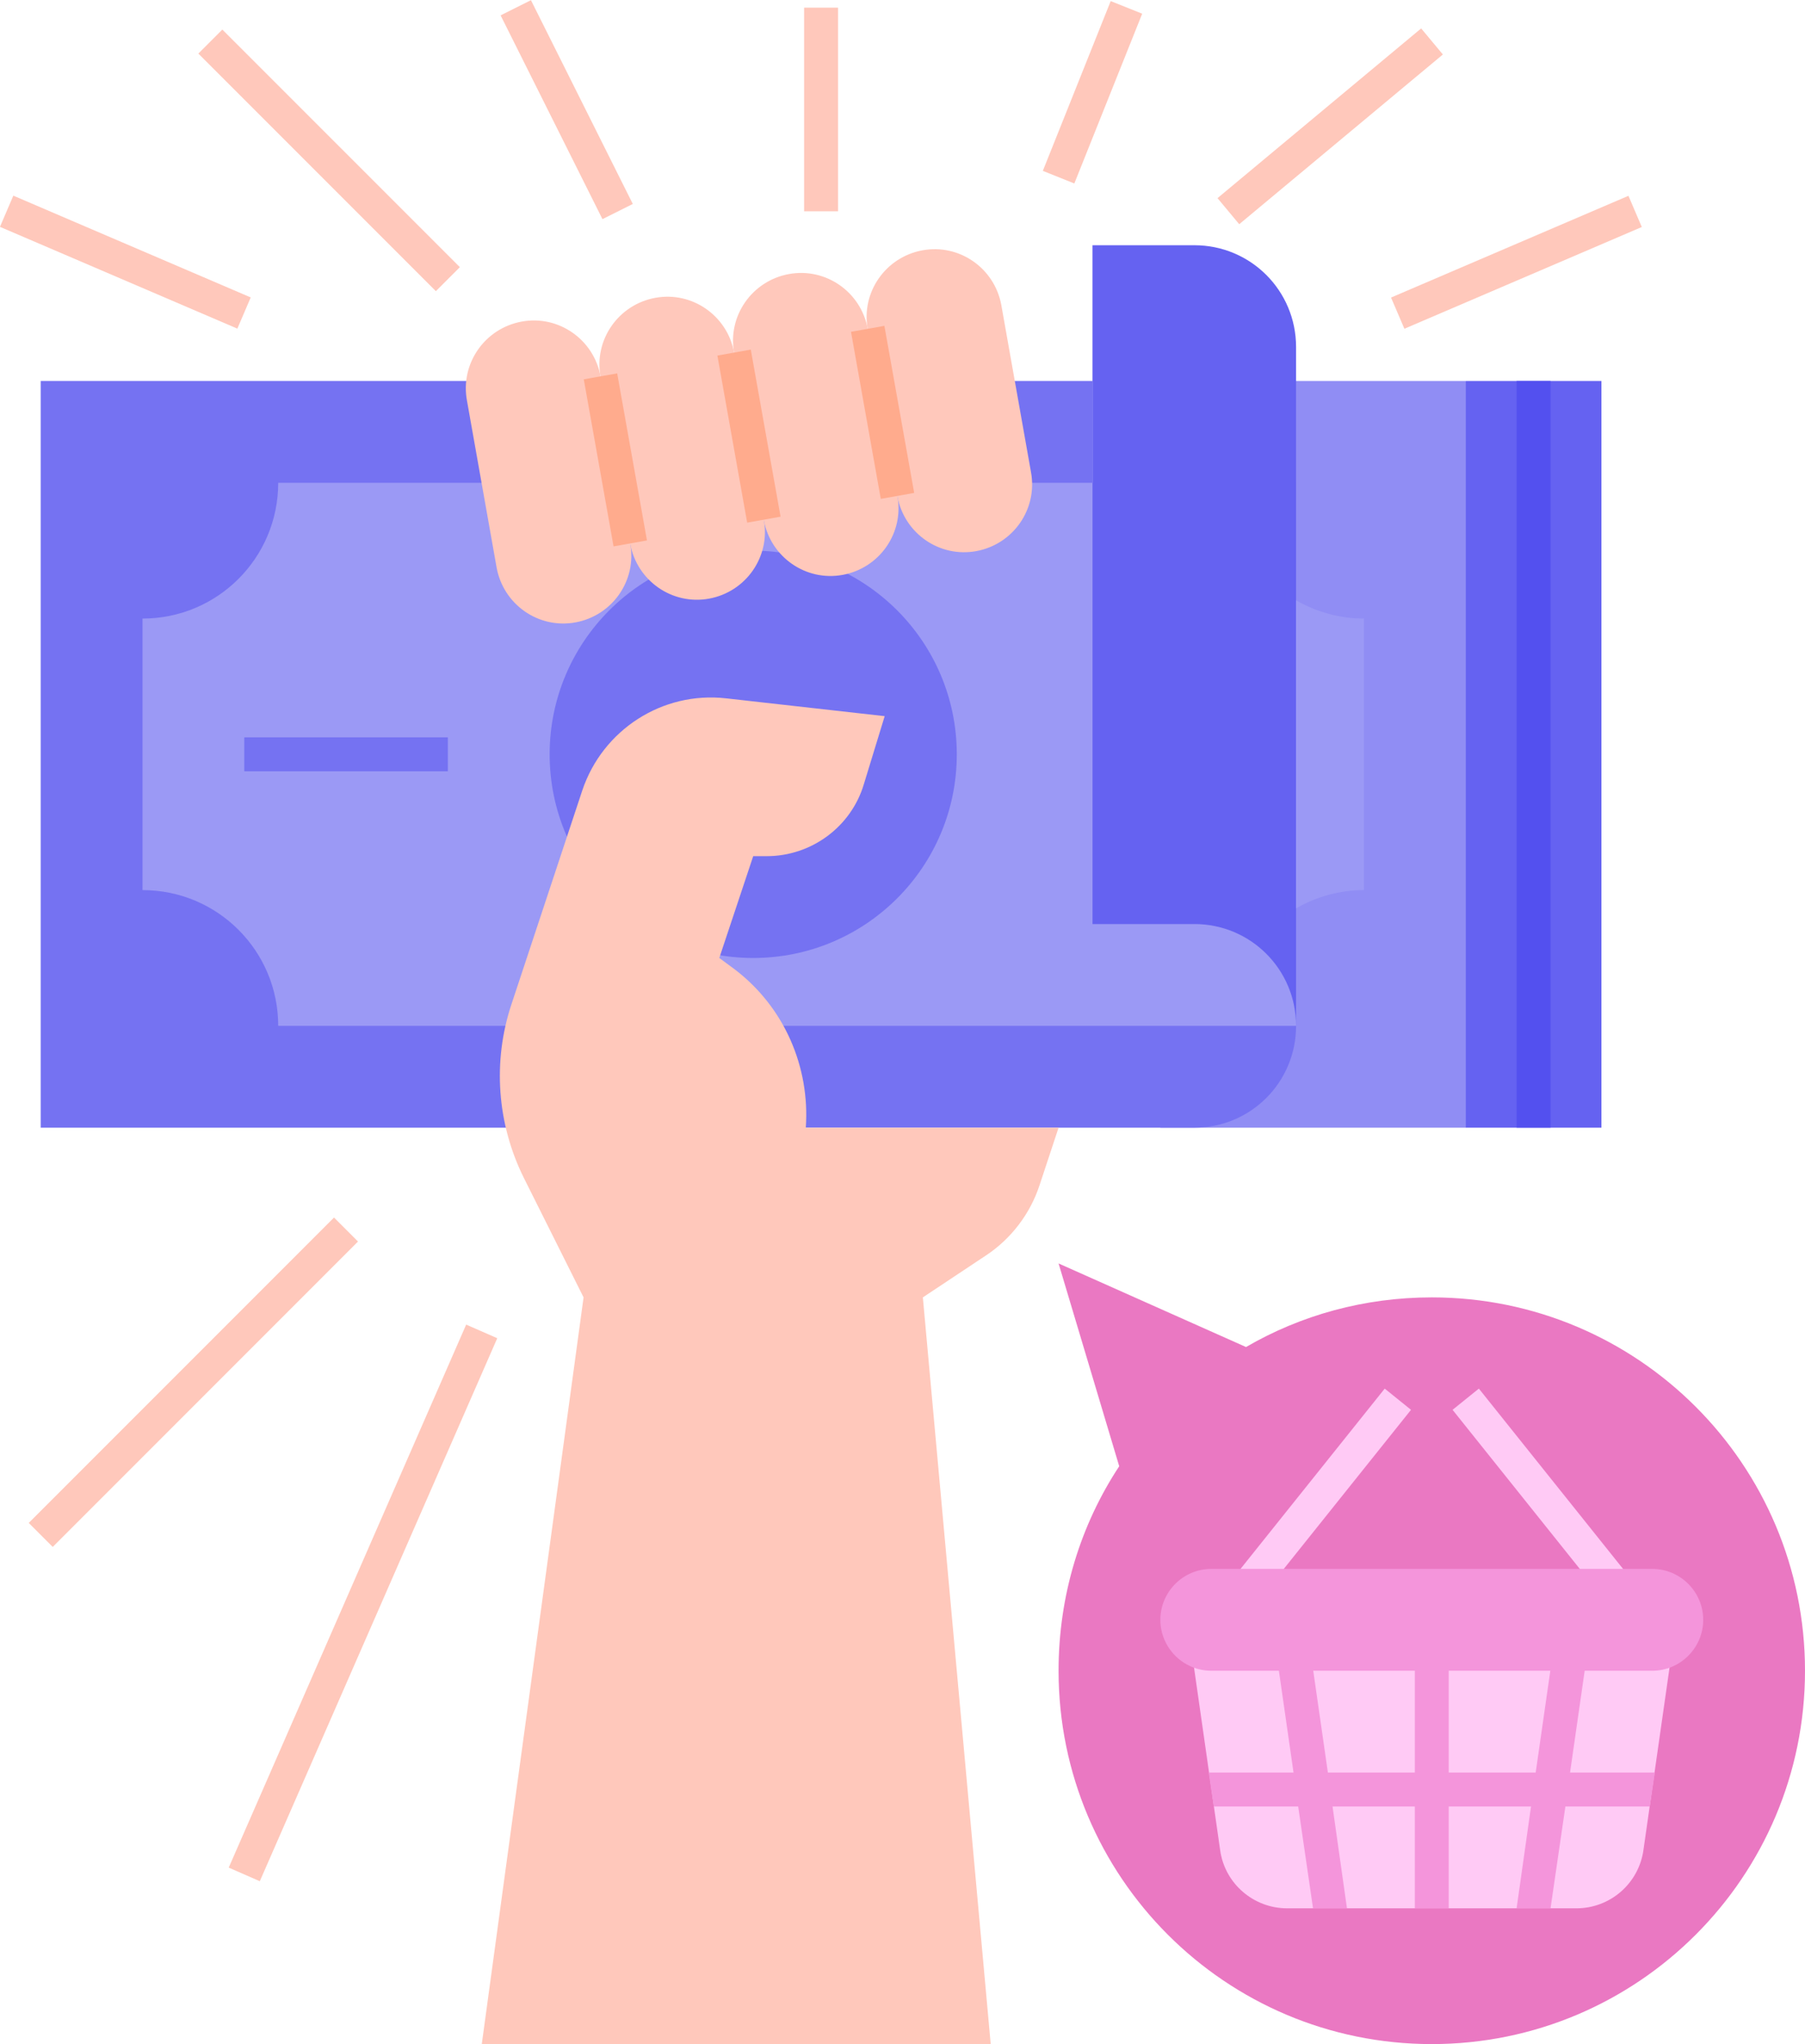
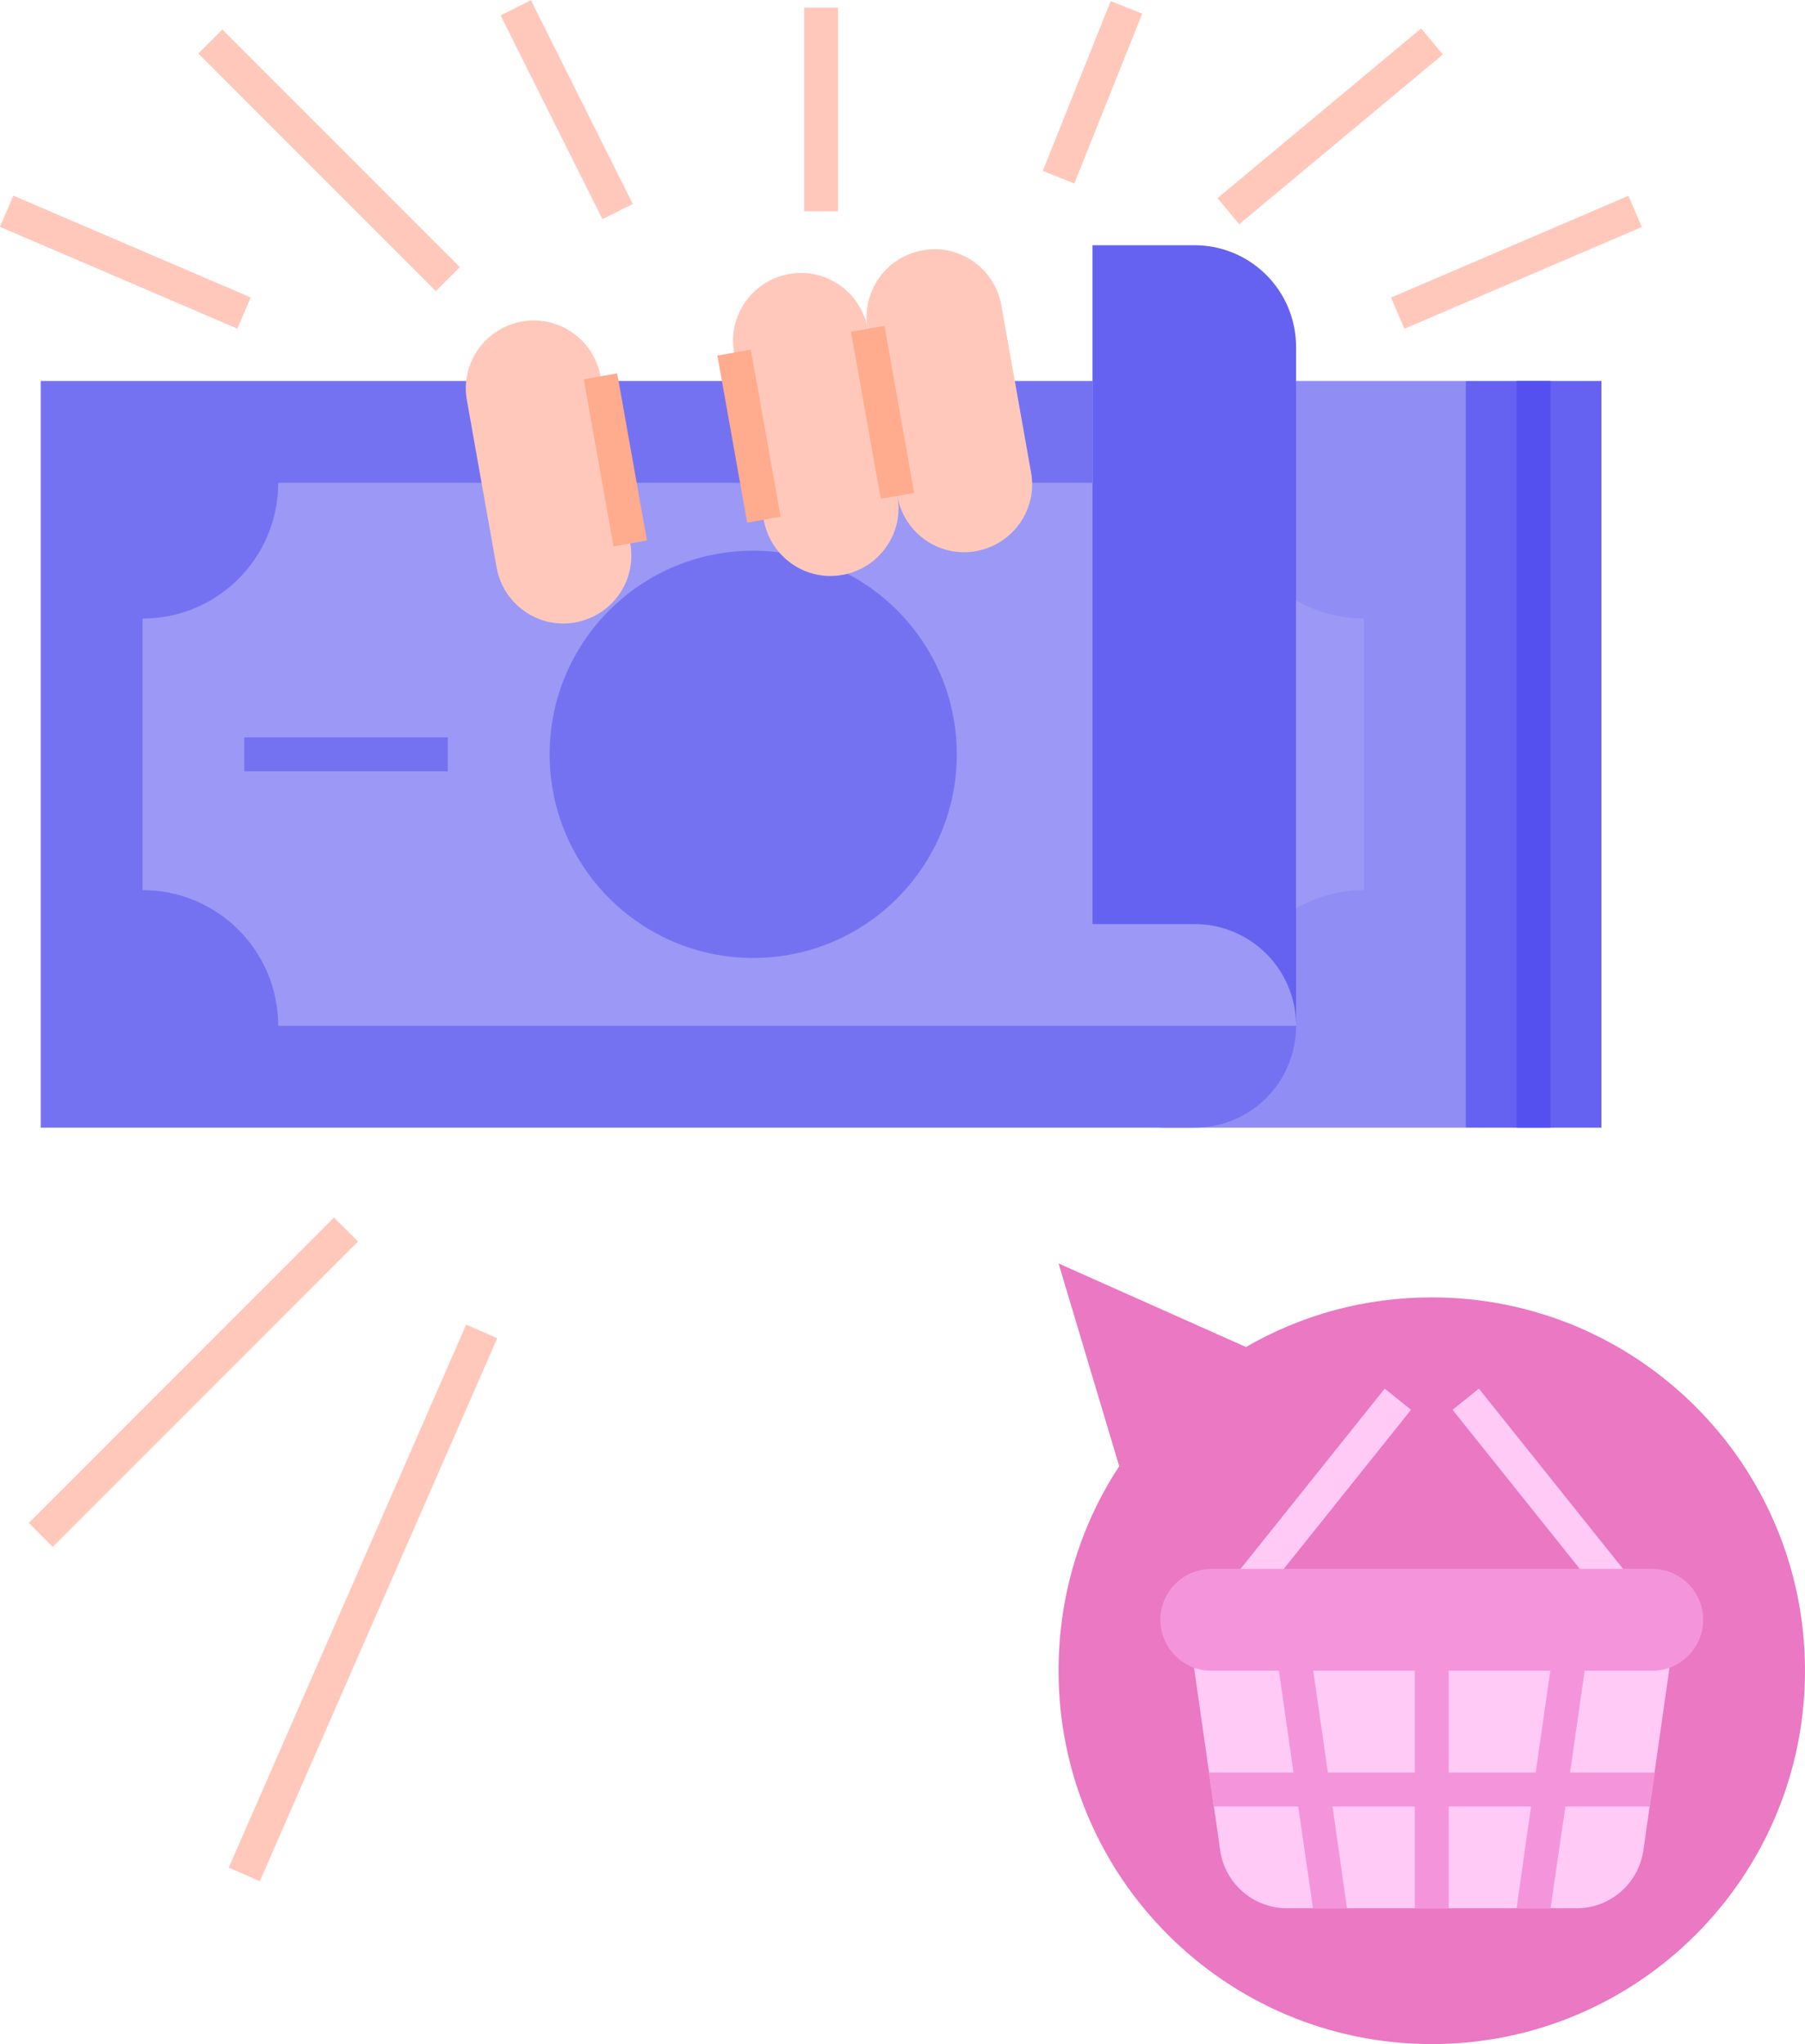
<svg xmlns="http://www.w3.org/2000/svg" height="481.8" preserveAspectRatio="xMidYMid meet" version="1.0" viewBox="62.4 14.2 425.6 481.8" width="425.6" zoomAndPan="magnify">
  <g>
    <g>
      <g id="change1_1">
        <path d="M326.3,359.8c-9.1,13.8-14.3,30.4-14.3,48.2c0,48.6,39.4,88,88,88s88-39.4,88-88s-39.4-88-88-88 c-15.9,0-30.9,4.2-43.8,11.7L312,312L326.3,359.8z" fill="#EA78C2" />
      </g>
      <g id="change2_1">
        <path d="M342.9,400l7.2,50.3c1.1,7.9,7.9,13.7,15.8,13.7h68.2c8,0,14.7-5.9,15.8-13.7l7.2-50.3H342.9z" fill="#FFCAF5" />
      </g>
      <g id="change3_1">
        <path d="M336 104H408V280H336z" fill="#908DF4" />
      </g>
      <g id="change4_1">
        <path d="M320,104H72v176h272c13.3,0,24-10.7,24-24v0c0-13.3-10.7-24-24-24h-24V104z" fill="#7572F2" />
      </g>
      <g id="change5_1">
        <path d="M368,256V128H128c0,17.7-14.3,32-32,32l0,0v64l0,0c17.7,0,32,14.3,32,32l0,0H368z" fill="#9B99F5" />
      </g>
      <g id="change4_2">
        <path d="M120 188H168V196H120z" fill="#7572F2" />
      </g>
      <g id="change4_3">
        <circle cx="240" cy="192" fill="#7572F2" r="48" />
      </g>
      <g id="change6_1">
        <path d="M274,131.1l-7-39.4c-1.6-8.7-9.9-14.5-18.6-12.9c-8.7,1.6-14.5,9.9-12.9,18.6l7,39.4 c1.6,8.7,9.9,14.5,18.6,12.9h0C269.8,148.1,275.6,139.8,274,131.1z" fill="#FFC8BB" />
      </g>
      <g id="change6_2">
        <path d="M305.5,125.5l-7-39.4c-1.6-8.7-9.9-14.5-18.6-12.9l0,0c-8.7,1.6-14.5,9.9-12.9,18.6l7,39.4 c1.6,8.7,9.9,14.5,18.6,12.9l0,0C301.3,142.5,307.1,134.2,305.5,125.5z" fill="#FFC8BB" />
      </g>
      <g id="change6_3">
        <path d="M211,142.3l-7-39.4c-1.6-8.7-9.9-14.5-18.6-12.9s-14.5,9.9-12.9,18.6l7,39.4c1.6,8.7,9.9,14.5,18.6,12.9 l0,0C206.8,159.3,212.6,151,211,142.3z" fill="#FFC8BB" />
      </g>
      <g id="change6_4">
-         <path d="M242.5,136.7l-7-39.4c-1.6-8.7-9.9-14.5-18.6-12.9h0c-8.7,1.6-14.5,9.9-12.9,18.6l7,39.4 c1.6,8.7,9.9,14.5,18.6,12.9C238.3,153.7,244.1,145.4,242.5,136.7z" fill="#FFC8BB" />
-       </g>
+         </g>
      <g id="change7_2">
        <path d="M408 104H440V280H408z" fill="#6562F1" />
      </g>
      <g id="change7_1">
        <path d="M344,72h-24v160h24c13.3,0,24,10.7,24,24V96C368,82.7,357.3,72,344,72z" fill="#6562F1" />
      </g>
      <g id="change8_1">
        <path d="M420 104H428V280H420z" fill="#5350EF" />
      </g>
      <g id="change6_5">
        <path d="M344.8 40H407.3V48H344.8z" fill="#FFC8BB" transform="rotate(-39.799 376.01 43.994)" />
      </g>
      <g id="change6_6">
        <path d="M298.5 32H341.6V40H298.5z" fill="#FFC8BB" transform="rotate(-68.204 319.99 36.01)" />
      </g>
      <g id="change6_7">
        <path d="M252 16H260V64H252z" fill="#FFC8BB" />
      </g>
      <g id="change6_8">
        <path d="M389.5 72H450.4V80H389.5z" fill="#FFC8BB" transform="rotate(-23.191 420.003 75.996)" />
      </g>
      <g id="change6_9">
        <path d="M136 12.4H144V91.6H136z" fill="#FFC8BB" transform="rotate(-45.001 140 52.002)" />
      </g>
      <g id="change6_10">
        <path d="M192 13.2H200V66.9H192z" fill="#FFC8BB" transform="rotate(-26.565 196.006 40.001)" />
      </g>
      <g id="change6_11">
        <path d="M88 45.5H96V106.4H88z" fill="#FFC8BB" transform="rotate(-66.801 92.005 76.004)" />
      </g>
      <g id="change6_12">
        <path d="M57.1 336H158.9V344H57.1z" fill="#FFC8BB" transform="rotate(-45.001 107.997 340.003)" />
      </g>
      <g id="change6_13">
        <path d="M78.1 388H217.8V396H78.1z" fill="#FFC8BB" transform="rotate(-66.373 147.98 391.977)" />
      </g>
      <g id="change5_2">
        <path d="M368,155.7v72.6c4.7-2.7,10.2-4.3,16-4.3v-64C378.2,160,372.7,158.4,368,155.7z" fill="#9B99F5" />
      </g>
      <g id="change9_1">
        <path d="M266.5 91.4H274.5V131.4H266.5z" fill="#FFAB8D" transform="rotate(-10.113 270.478 111.372)" />
      </g>
      <g id="change9_2">
        <path d="M203.5 102.6H211.5V142.6H203.5z" fill="#FFAB8D" transform="rotate(-10.113 207.478 122.61)" />
      </g>
      <g id="change9_3">
        <path d="M235 97H243V137H235z" fill="#FFAB8D" transform="rotate(-10.113 238.978 116.99)" />
      </g>
      <g id="change6_14">
-         <path d="M252.4,280c1-14.2-5-28.5-17-37.5L232,240l8-24h3.2c10.5,0,19.9-6.9,22.9-17l4.9-16l-37.4-4.2 c-15-1.7-29.1,7.4-33.9,21.7L183,250.9c-4.5,13.5-3.4,28.2,2.9,40.9L200,320l-24,176h120l-16-176l14.9-9.9 c5.9-3.9,10.4-9.8,12.6-16.5L312,280H252.4z" fill="#FFC8BB" />
-       </g>
+         </g>
      <g id="change10_1">
        <path d="M451.4 440L452.6 432 432.6 432 437.2 400 429.1 400 424.5 432 404 432 404 400 396 400 396 432 375.5 432 370.9 400 362.8 400 367.4 432 347.4 432 348.6 440 368.5 440 372 464 380 464 376.6 440 396 440 396 464 404 464 404 440 423.4 440 420 464 428 464 431.5 440z" fill="#F495DB" />
      </g>
      <g id="change2_2">
        <path d="M358.7 392L395.1 346.5 388.9 341.5 348.5 392z" fill="#FFCAF5" />
      </g>
      <g id="change2_3">
        <path d="M451.5 392L411.1 341.5 404.9 346.5 441.3 392z" fill="#FFCAF5" />
      </g>
      <g id="change10_2">
        <path d="M452,384H348c-6.6,0-12,5.4-12,12s5.4,12,12,12h104c6.6,0,12-5.4,12-12S458.6,384,452,384z" fill="#F495DB" />
      </g>
    </g>
  </g>
</svg>